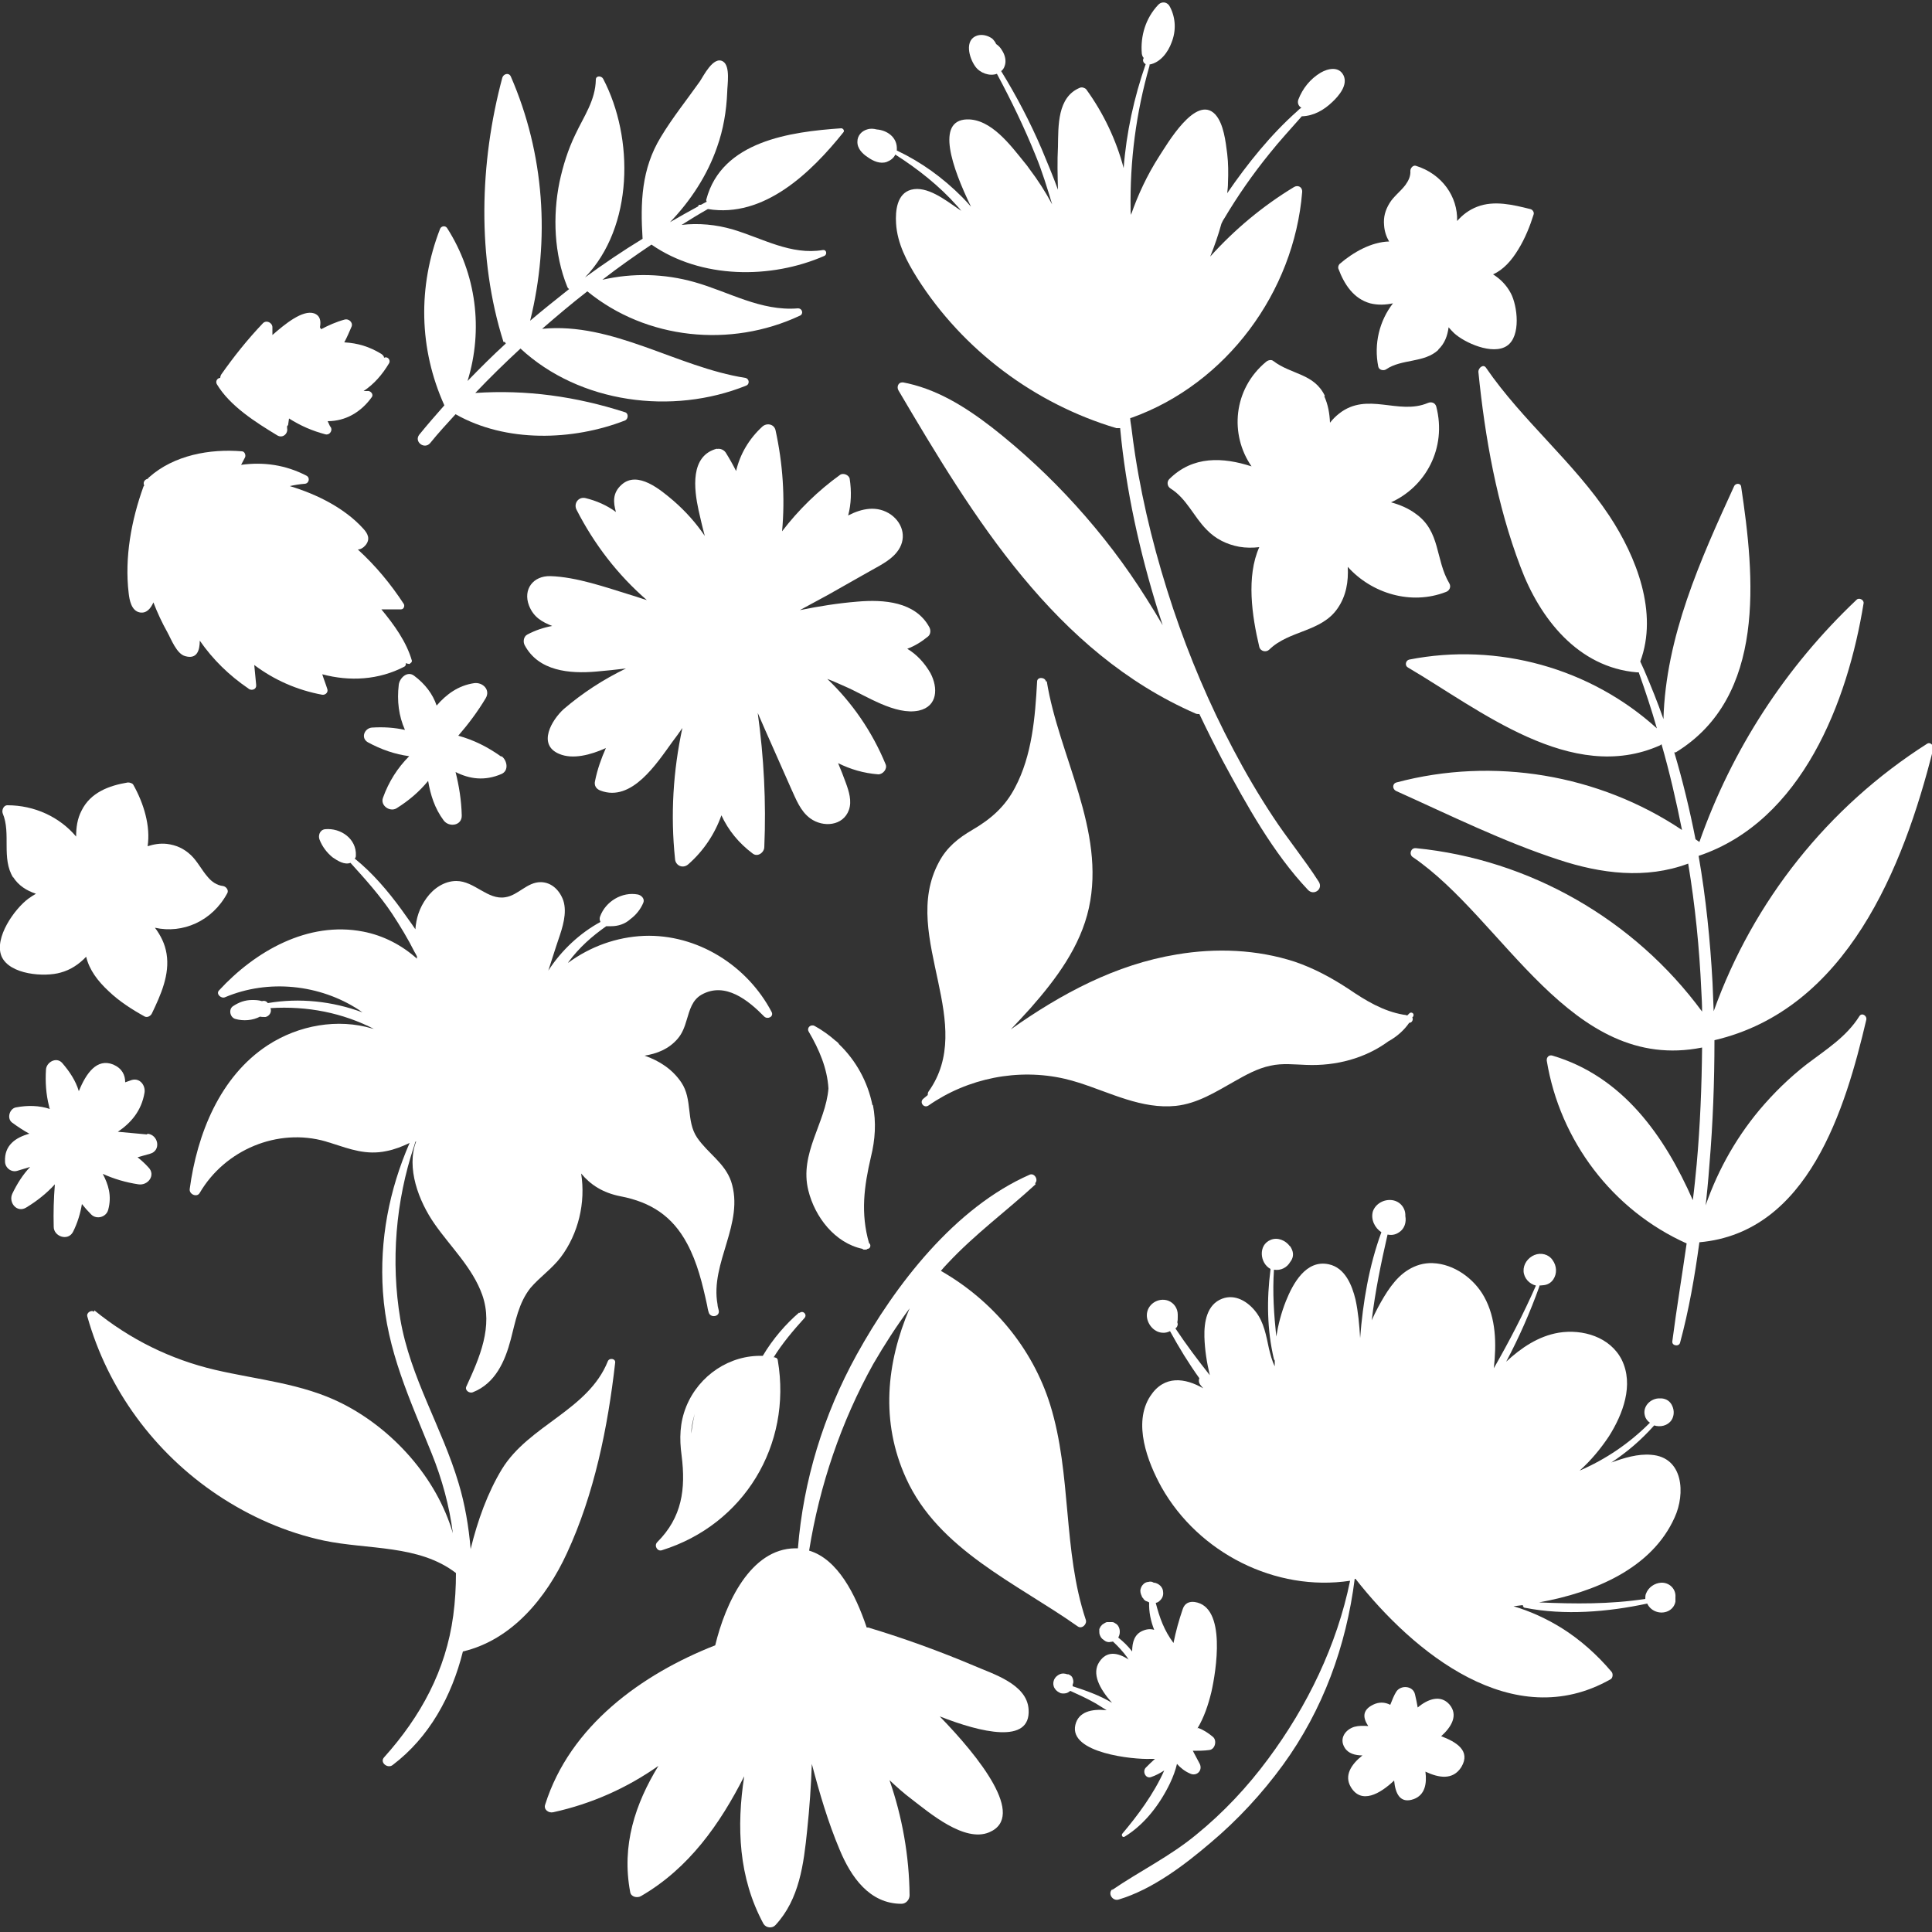
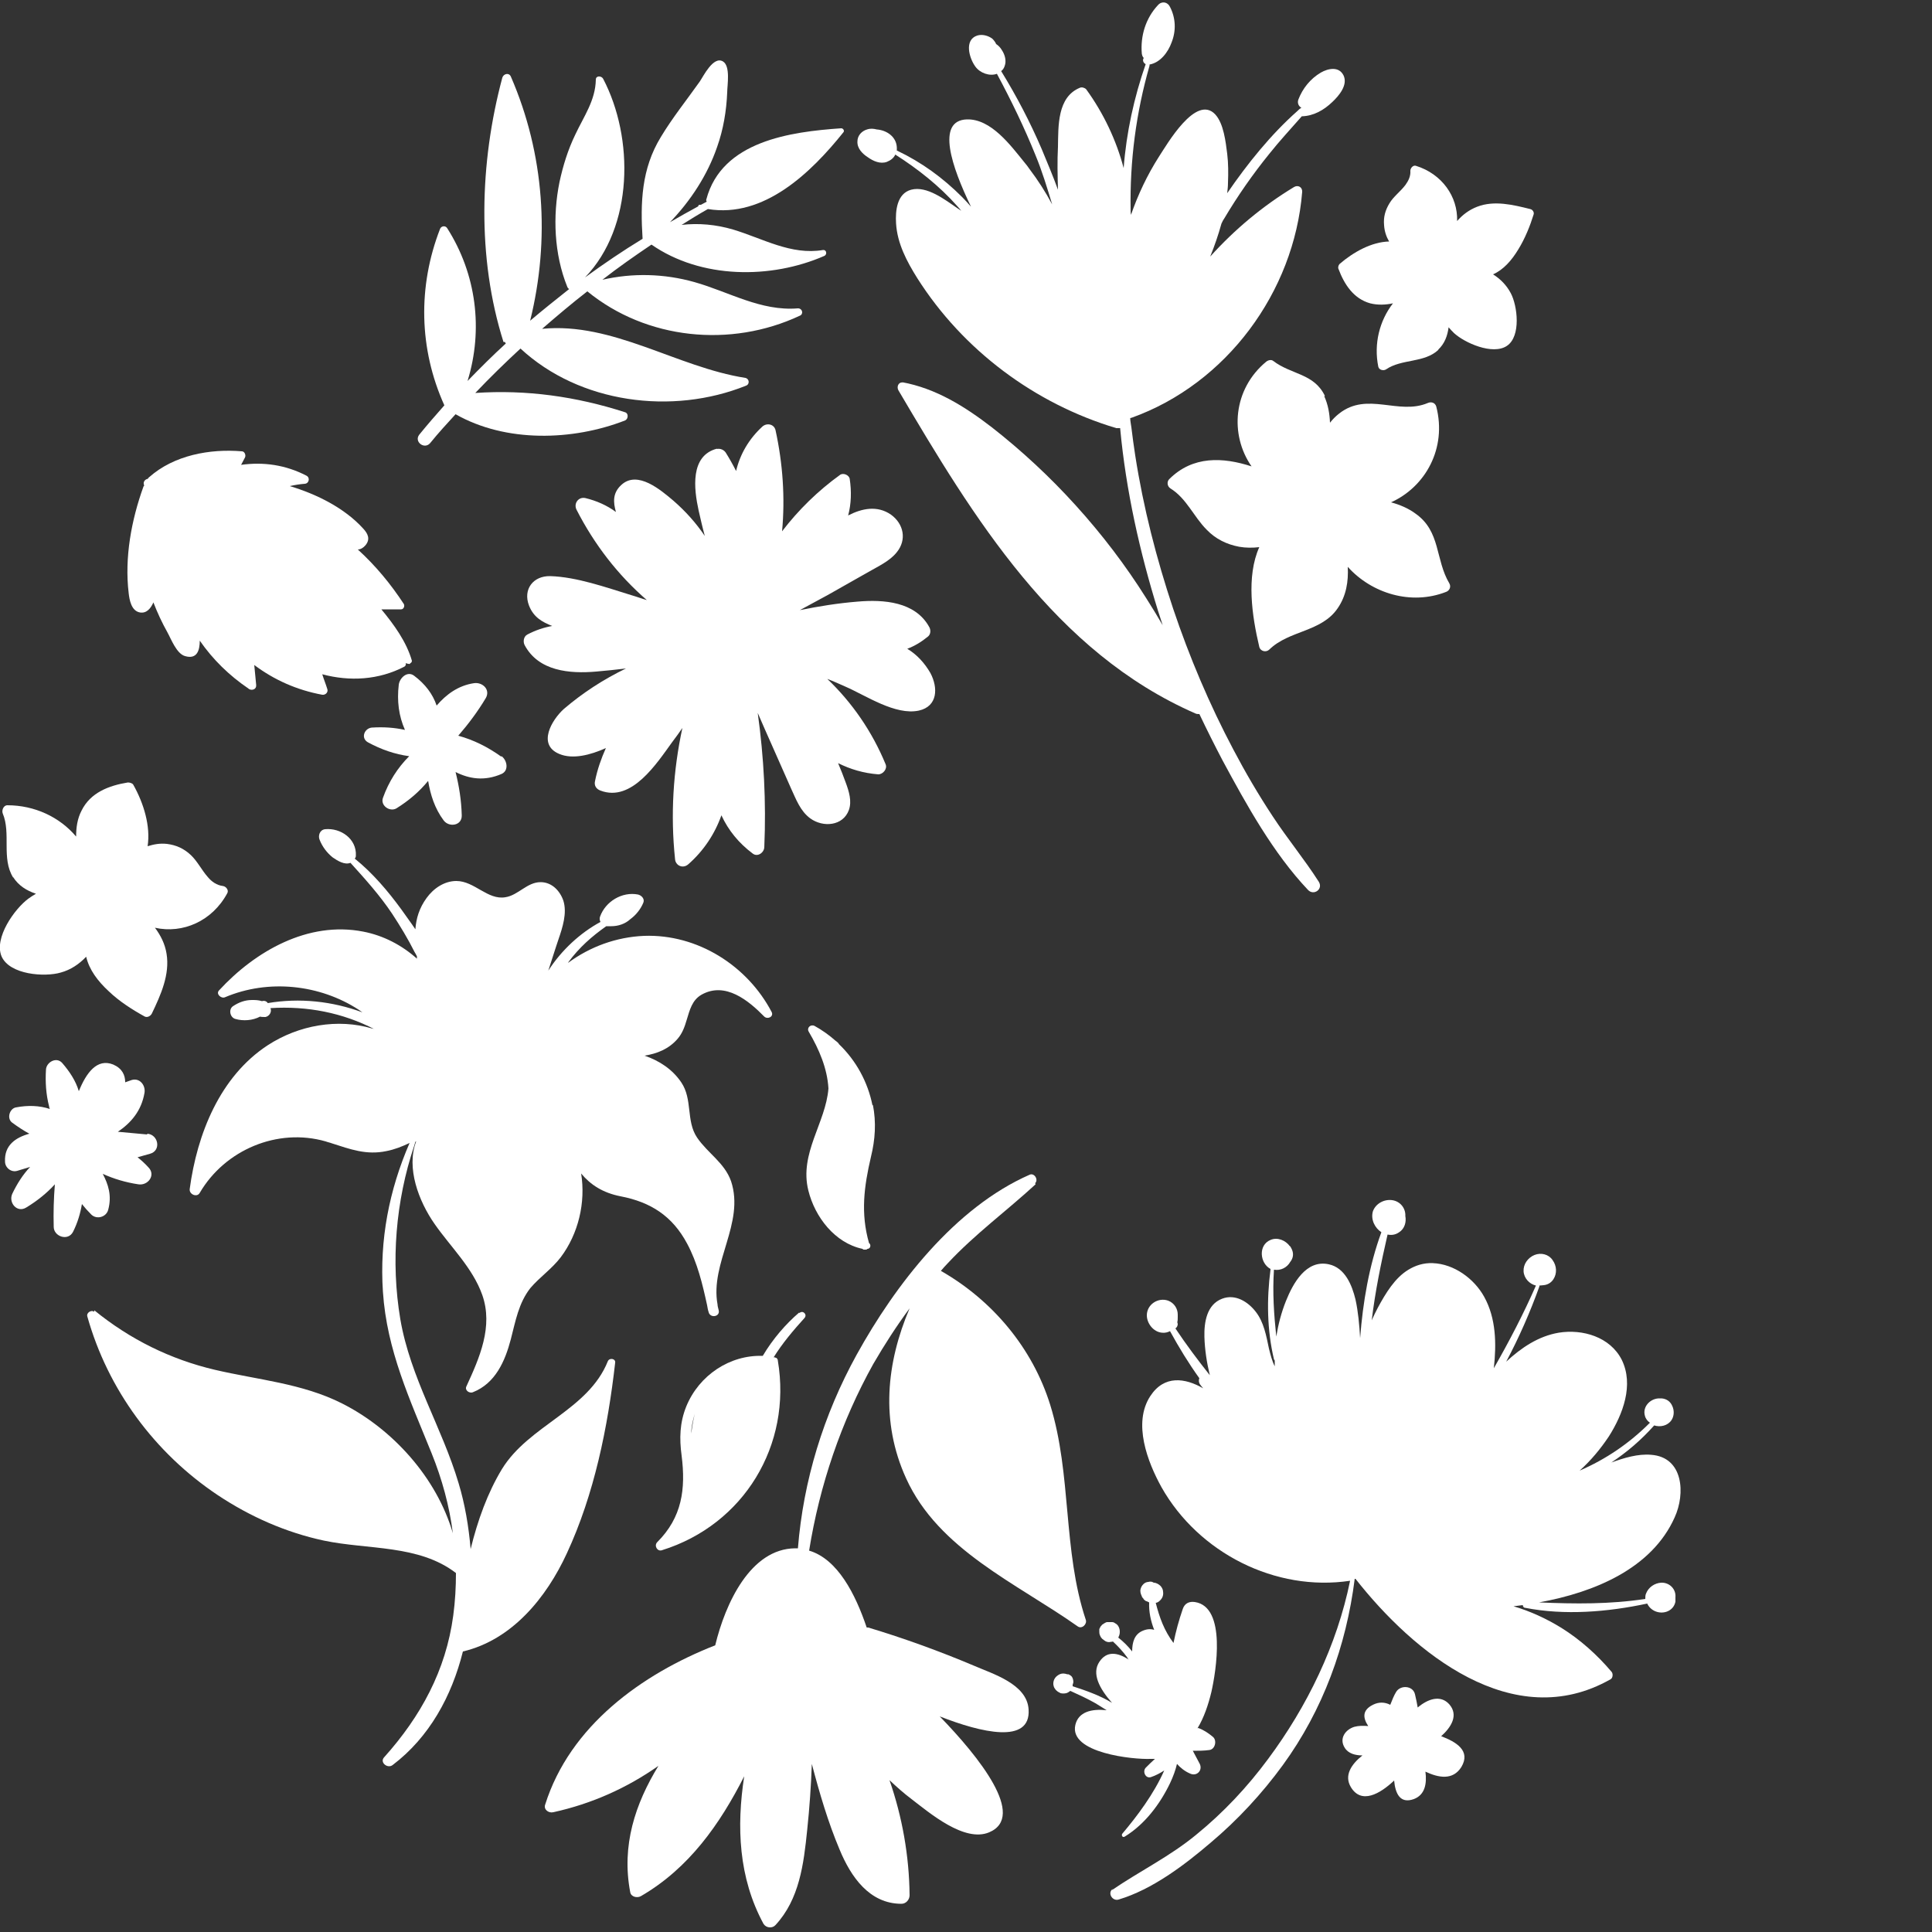
<svg xmlns="http://www.w3.org/2000/svg" id="Layer_1" version="1.1" viewBox="0 0 500 500">
  <rect x="0" y="0" width="500" height="500" fill="#333333" stroke="none" />
  <defs>
    <style>
      .st0 {
        fill: #fff;
      }
    </style>
  </defs>
  <g id="OBJECTS">
    <path class="st0" d="M24.4,339.1c9.2,7.5,19.7,12.7,31.2,15.4,11.1,2.6,22.6,3.5,32.9,8.7,13.1,6.6,24.5,19.2,28.7,33.6-.9-7.1-2.8-14-5.5-20.7-5.6-13.9-11.6-26.6-12.6-41.8-.9-13.4,1.6-26.3,6.9-38.5-1.9.9-3.9,1.7-6,2.1-5.2,1.1-9.4-.5-14.1-2-.5-.2-1.1-.3-1.6-.5-12.5-3.6-26.1,2.2-32.6,13.3-.7,1.3-2.8.4-2.6-1,1.9-14.2,7.8-29.1,20.2-37.2,8-5.2,18.1-7,27.1-4.3.2,0,.4.1.6.2-8.3-4.3-17.5-6.1-27-5.5.4,1-.3,2.1-1.3,2.3-.5,0-1,0-1.4-.1-1.9,1-4.3,1.2-6.4.6-1.4-.4-1.8-2.5-.6-3.3,1.5-1,3.1-1.6,4.9-1.6.8,0,1.7,0,2.6.3.6-.2,1.2,0,1.5.5,8.2-1.4,16.7-.5,24.5,2.4-.3-.2-.7-.5-1-.7-10-6.5-23.3-8-34.6-3.2-1,.4-2.4-.9-1.5-1.8,9.3-10.1,23-18,37.3-15.2,5.2,1,10,3.5,13.9,7,0-.2,0-.4,0-.6-.2-.4-.4-.8-.6-1.1-1.7-3.4-3.7-6.7-5.8-9.9-3.2-4.8-7-9-10.8-13.2-1.5.6-3.3-.5-4.6-1.4-1.5-1.2-2.7-2.8-3.4-4.6-.4-1,0-2.5,1.4-2.7,4.1-.4,8.2,2.5,8,6.8,0,.4-.1.6-.3.8,4.6,3.7,8.6,8.4,12.1,13.2,1.1,1.6,2.4,3.3,3.6,5.1.2-2.8,1-5.5,2.9-8.1,1.8-2.5,4.6-4.4,7.7-4.4,4.7,0,8.1,5,12.7,4.2,3.3-.5,5.6-3.9,9.1-3.9,2.9,0,5,2.2,5.9,4.8,1,3.2-.2,6.9-1.3,10.1-.2.6-.4,1.2-.6,1.8l-2,6.2c3.4-5.3,8.3-9.8,13.5-12.6-.2-.4-.3-.9-.1-1.4,1.4-3.9,5.7-6.5,9.8-5.7.9.2,1.8,1.1,1.4,2.1-.7,1.7-1.9,3.2-3.4,4.3-1.3,1.2-3.1,1.8-4.9,1.8-.4,0-.8,0-1.3,0,0,0,0,0,0,0-3.7,2.6-7,5.5-9.8,9.3,0,0,0,.1-.1.2,5.7-4.2,12.5-6.7,19.7-7,13.8-.5,26.7,7.7,33,19.7.6,1.2-1,2-1.9,1.2-4.1-4.2-10.1-9.1-16.2-5.7-2.5,1.4-3.1,4-3.9,6.6-.5,1.7-1.1,3.4-2.3,4.8-2.3,2.7-5.4,3.9-8.6,4.4,3.8,1.3,7.2,3.5,9.5,6.9,3,4.4,1.2,10,4.1,14.3,2.8,4.1,7.1,6.5,8.8,11.3,3.6,10.9-5.5,21.1-3.5,31.9,0,.5.2,1,.3,1.5.4,1.7-2.2,2.1-2.6.5-.2-.6-.3-1.2-.4-1.8-1.2-5.5-2.5-11-5.2-16-3.8-7.1-9.4-10.7-17.2-12.2-4.6-.9-7.8-3-10.2-5.9,1.2,7.5-.7,15.6-5.3,21.7-2.3,3-5.4,5.1-7.8,7.9-3.1,3.9-3.9,8.7-5.1,13.3-1.5,5.7-4,11.4-9.8,13.7-.9.4-2.2-.5-1.7-1.5,3.4-7.4,7-15.5,4.1-23.7-2.5-7-8.1-12.3-12.3-18.3-4.2-6-7.4-14.6-4.8-21.4,0,0-.1,0-.2.1-.1.3-.2.7-.3,1-4.8,14.3-6.1,30-3.6,44.9,2.6,15.2,10.8,28,15.1,42.5,1.6,5.3,2.6,11.1,3.1,17,1.8-7.4,4.4-14.6,8.1-20.7,7-11.4,22.3-15.2,27.4-27.9.4-1,2.1-.7,1.9.4-1.9,16.7-5.4,34-12.5,49.3-5.3,11.5-14.2,22.4-26.9,25.4-2.9,11.6-8.7,22.2-18.2,29.4-1.3,1-3.4-.7-2.2-2,9.5-10.6,16-22.5,17.9-36.7.5-3.7.7-7.4.7-11-9.6-7.4-22.8-6-34.2-8.4-9.8-2.1-19.1-6.2-27.5-11.8-16.3-10.9-28.4-27.3-33.7-46.2-.3-1,1.1-1.8,1.8-1.2Z" />
    <path class="st0" d="M268,306.5c-7.5,6.9-15.7,12.9-22.7,20.4-.6.6-1.2,1.3-1.8,2,13.3,7.6,23.7,19.9,28.3,34.7,5.6,18.1,3.2,37.6,9.2,55.6.4,1.1-1,2.5-2.1,1.7-15.7-11.1-36-19.8-44.4-38.3-6.7-14.7-5.1-29.9.9-44-3.4,4.6-6.5,9.4-9.4,14.4-8.3,14.9-13.9,31.4-16.6,48.3,7.4,2.2,12,11.3,14.9,19.9.1,0,.2,0,.4,0,9.3,2.8,18.4,6.1,27.4,9.9,4.8,2.1,13.7,4.7,14.1,11.3.6,9.1-12.3,6-23,1.8,10.2,10.5,22.5,25.9,12.8,30-6.4,2.7-15.4-5-20.1-8.6-2-1.5-3.9-3.2-5.7-4.9,3.3,9.5,5.1,19.6,5.2,29.8,0,1.1-.9,2.2-2.1,2.2-8.3,0-13.1-7-16-14-3-7.1-5.2-14.6-7.2-22.2-.2,5.7-.6,11.4-1.2,17.1-.9,8.8-2,17.9-8.2,24.6-.8.9-2.4.8-3.1-.3-6.5-12-7-25.2-5-38.2-6.3,12.4-14.3,23.8-26.7,31-1,.6-2.6.2-2.8-1-2.3-12.1,1.3-22.9,7.3-32.7-8.1,5.7-17.2,9.8-27.2,12-1.2.3-2.6-.7-2.1-2,6.4-20.3,24.9-33.7,44-41.2,2.6-10.8,9.1-25,20.7-25.1.3,0,.5,0,.7,0,1.4-17.5,6.6-34.5,15.2-50.1,10-18.1,25.4-38.1,44.8-46.6,1.2-.5,2.3,1.3,1.4,2.2Z" />
    <path class="st0" d="M3.4,227.1c-3.1-5-.5-11.4-2.7-16.6-.3-.8.2-2.1,1.2-2.1,7,0,13.5,3,17.8,8.1,0-2.3.3-4.6,1.4-6.7,2.3-4.7,7.1-6.5,12-7.3.5,0,1.2.2,1.4.6,2.7,4.8,4.5,10.7,3.7,15.9,1.6-.5,3.2-.8,5-.6,2.4.3,4.4,1.2,6.2,2.9,1.7,1.6,2.8,3.9,4.4,5.7,1,1.2,2.3,2.1,3.9,2.3.8.1,1.6,1.1,1.1,1.9-3.9,7.2-11.5,10.5-18.7,8.9,1.5,2,2.6,4.2,3,6.7.9,5.4-1.5,10.7-3.8,15.5-.3.6-1.1,1.1-1.8.8-3.1-1.7-6.6-3.9-9.4-6.6-2.8-2.6-5-5.5-5.8-8.9-1.8,1.9-4,3.4-6.6,4.1-4.1,1.2-13.2.6-15.3-4.2-2-4.8,3.4-12.3,6.9-14.9.7-.5,1.3-.9,2-1.3-2.4-.8-4.5-2.1-5.9-4.3Z" />
    <path class="st0" d="M372.3,90.5c-3.7,3.5-9.5,2.3-13.6,5.1-.6.4-1.8.2-2-.7-1.2-5.9.3-11.9,3.8-16.4-1.9.4-3.9.5-5.9,0-4.3-1.2-6.7-4.9-8.2-8.9-.2-.4,0-1,.3-1.3,3.6-3.1,8.3-5.7,12.8-5.8-.7-1.2-1.2-2.6-1.3-4.2-.2-2.1.3-3.9,1.4-5.7,1-1.7,2.8-3,4.1-4.7.8-1.1,1.4-2.3,1.3-3.7,0-.7.7-1.5,1.4-1.3,6.8,2.1,10.9,8,10.7,14.3,1.4-1.6,3.1-2.9,5.2-3.7,4.4-1.7,9.3-.5,13.7.6.6.1,1.1.8.9,1.4-.9,2.9-2.2,6.2-4,9.1-1.7,2.8-3.8,5.2-6.5,6.4,1.9,1.2,3.5,2.8,4.6,4.9,1.7,3.2,2.7,11.1-1,13.6-3.7,2.5-11-.8-13.7-3.3-.5-.5-1-1-1.4-1.5-.3,2.2-1,4.2-2.7,5.8Z" />
    <path class="st0" d="M287.7,489.2c7.3-5,15-8.7,21.9-14.4,7-5.7,13.2-12.3,18.6-19.6,10.1-13.6,17.8-29.4,21.2-46.1-19.3,2.9-39.2-7.2-48.8-24.2-3.6-6.5-7.5-16.6-2.9-23.6,3.6-5.5,9-4.7,13.7-2-.6-.7-1.3-1.3-1.1-2.3,0-.1,0-.2.1-.3-2.8-3.9-5.3-8-7.6-12.2-.6.3-1.3.5-2.1.4-2.2-.2-3.9-2.4-3.9-4.5,0-2.8,2.9-4.7,5.5-3.8,1.6.6,2.5,2.1,2.5,3.6,0,.2,0,.4,0,.6,0,.5,0,.9-.1,1.3,0,.2,0,.3.1.5,0,.5-.2.9-.6,1.2,2.8,4.2,5.8,8.2,8.9,12.1-.8-3.3-1.3-6.6-1.4-9.9-.1-3.8.6-8.4,4.6-9.9,3.4-1.3,6.7.8,8.7,3.4,2.1,2.7,2.7,6.2,3.4,9.5.4,1.6.8,3.2,1.5,4.6,0-.5,0-1,0-1.5,0,0-.1-.2-.2-.3-1.8-7.6-1.9-15.5-.9-23.2,0,0,0-.1,0-.2-2.8-1.5-3.2-6.2,0-7.5,1.8-.8,3.9.1,5,1.6,0,0,.2.1.2.2.2.3.3.6.4.8.4,1,.3,2.1-.5,3.1-.8,1.4-2.4,2.3-4.2,2-.4,5.9,0,11.6.6,17.3.5-3.1,1.3-6.2,2.5-9.2,1.8-4.5,5.2-10.8,11.1-9.5,4.2.9,6,5.4,6.9,9.1.7,3.2,1,6.6,1.2,10,.7-9.2,2.3-18.7,5.5-27.4-1.7-1.1-2.8-3.3-2.2-5.4.7-2,2.9-3.2,5-2.9,2.1.3,3.5,2.1,3.4,4.1.3,1.6-.2,3.3-1.6,4.2-1,.7-2,.8-3,.6-1.7,7.4-3.2,14.7-4.1,22.2.5-1.1,1-2.2,1.6-3.3,2-3.7,4.4-7.7,7.9-9.8,1.8-1.1,3.9-1.8,6.3-1.7,5.5.2,10.7,4,13.3,8.7,3.1,5.6,3.2,12.2,2.5,18.5,4-7,7.7-14.1,10.9-21.4-1.7-.4-3.1-1.9-3.2-3.7-.1-1.8,1.1-3.5,2.8-4.2,1.7-.7,3.7-.2,4.7,1.3,1.1,1.5,1.2,3.5.2,5-.6.9-1.5,1.4-2.5,1.5-.3,0-.7.1-1.1.1,0,0,0,.1,0,.2-2.4,6.7-5.3,13.3-8.6,19.5,3.9-3.6,8.3-6.6,13.6-7.5,6.2-1,13.3,1.1,16.3,7,3.2,6.5.3,14.1-3.3,19.8-2.2,3.3-4.7,6.3-7.6,8.9,6.9-3,12.9-7.1,18.2-12.4-.6-.4-1.1-1-1.3-1.8-.7-2.4,1.5-4.6,3.9-4.5.1,0,.2,0,.4,0,1.3.1,2.3.8,2.8,2,.5,1.1.5,2.5-.2,3.6-1,1.5-2.9,1.9-4.5,1.4-3.3,3.7-7,6.9-11.1,9.6,3.3-1.2,6.9-2.3,10.3-2,8.4.6,8.9,10.1,6.1,16.2-5.9,13.2-20.7,19.4-35.1,22,9.3.4,18.3.5,27.5-.9,0-.5,0-1,.2-1.4.6-1.6,2.2-2.7,3.9-2.8,2.1-.1,3.9,1.6,3.7,3.8,0,0,0,.1,0,.1,0,.3,0,.7,0,1-.4,2.1-2.5,3.2-4.6,2.7-1.2-.3-2.2-1.1-2.7-2.2-10.3,2.2-21.4,3.1-31.6,1.1-.4,0-.6-.4-.6-.7-.8.1-1.6.2-2.4.3,4.4,1.3,8.5,3.2,12.4,5.6,4.8,3,9.2,6.9,13,11.4.4.5.3,1.6-.3,1.9-25.2,14.3-51-6.9-66-26,0,0-.2,0-.2,0-2.2,17.4-8.2,33.9-18.6,48.2-5.4,7.4-11.7,14.2-18.7,20.1-6.8,5.8-15.1,12.1-23.8,14.7-1.6.5-3-1.7-1.5-2.8Z" />
    <path class="st0" d="M130.3,88.5c-6.9-21.8-6.2-46.4-.3-68.4.3-1,1.7-1.4,2.2-.3,8.7,20,10.2,42.2,5,63.2,3.3-2.8,6.7-5.5,10.1-8.2-.2-.1-.4-.3-.5-.6-3.4-8.4-3.8-18.3-2-27.1.9-4.2,2.2-8.4,4.1-12.3,2.2-4.7,5.2-8.8,5.3-14.2,0-1.1,1.5-1,1.9-.2,8,15.3,7.9,38.3-4.7,51.4,4.8-3.5,9.8-6.9,14.9-10-.6-9.4-.3-18.1,4.7-26.3,3-5,6.7-9.6,10.1-14.4.9-1.3,3.5-6.7,6-5.2,2,1.2,1.1,6.2,1.1,8-.2,4.8-1,9.6-2.6,14.1-2.5,7.3-6.9,14-12.2,19.5,2.4-1.4,4.9-2.8,7.3-4.1,0-.2.1-.4.4-.4,0,0,.2,0,.3,0,.5-.3,1-.5,1.5-.8-.1-.2-.2-.4-.1-.6,4-15.1,21.8-17.5,34.9-18.4.5,0,.9.6.6,1-8.4,10.5-20.6,22.3-35.1,19.9-2.3,1.3-4.6,2.7-6.8,4.1,4.4-.5,8.9-.1,13.3,1.2,7.7,2.3,15,6.7,23.3,5.3.9-.1,1.1,1.1.4,1.5-13.9,6.1-32,6-44.8-2.9-4.3,2.9-8.6,5.9-12.7,9.1,7.8-1.8,16-1.6,23.8.6,8.9,2.5,17.2,7.6,26.8,6.8,1.2,0,1.5,1.5.5,1.9-17.9,8.4-39.7,6.2-55-6.3-4,3.1-7.9,6.4-11.7,9.7,18.3-1.8,34.8,9.9,52.6,12.7,1,.2,1.2,1.6.2,2-19.1,7.7-43.1,4.6-58.4-9.6-4,3.7-7.9,7.5-11.7,11.5,13.2-.9,26.1.9,38.8,5,.9.3.8,1.7,0,2.1-13.6,5.3-30.9,5.8-43.9-1.6-2.2,2.4-4.5,4.9-6.6,7.5-1.5,1.7-4.2-.4-2.8-2.2,2.1-2.6,4.3-5.1,6.5-7.6-6.6-14.6-6.9-30.8-1.1-45.7.3-.7,1.3-.9,1.8-.2,7.6,11.9,9.4,26.3,5.3,39.6,3.2-3.3,6.5-6.6,9.9-9.7,0-.1-.2-.2-.2-.4Z" />
    <path class="st0" d="M64.3,178.2c-5-3.4-9.2-7.5-12.6-12.4,0,2.5-.7,4.9-3.8,4-2.2-.6-3.6-4.4-4.6-6.2-1.4-2.5-2.6-5.1-3.6-7.7-.7,1.6-1.8,2.9-3.5,2.6-2.2-.4-2.7-3.2-2.9-5-1.1-9.2.7-18.9,3.8-27.5,0-.1.1-.2.2-.3,0,0,0,0,0-.1-.4-.9.3-1.6,1-1.7,0-.2.2-.3.3-.4,6.4-5.7,15.7-7.4,24-6.7.7,0,1.1,1,.8,1.6-.3.6-.7,1.3-1,1.9,5.8-.8,11.5,0,16.9,2.8,1,.5.7,2-.4,2.1-1.3.1-2.6.3-3.9.6,7,2.1,14.2,5.7,19,11,1.2,1.3,1.9,2.7.6,4.3-.6.7-1.3,1.1-2,1.1,4.6,4.2,8.5,8.9,11.9,14.1.3.5,0,1.4-.7,1.4-1.7,0-3.4,0-5.1,0,3.3,4,6.5,8.4,7.9,13.3,0,.3-.2.6-.4.6,0,.2-.3.3-.5.2-.2,0-.5-.1-.7-.2.1.3,0,.7-.3.9-6.7,3.5-14.2,3.9-21.3,2,.4,1.3.9,2.5,1.3,3.8.3.8-.4,1.6-1.3,1.5-6.5-1.2-12.4-3.8-17.6-7.7.2,1.7.3,3.4.5,5.2.1,1.1-1.1,1.5-1.9,1Z" />
-     <path class="st0" d="M440.8,313.8c3.1-9.7,8-18.7,14.5-26.5,3.7-4.4,7.8-8.4,12.3-11.9,5-3.8,10.2-7,13.6-12.4.6-1,2-.2,1.8.9-5.4,23-15,55.1-43.2,57.6-1.2,8.8-2.7,17.5-5,26-.3,1.1-2.2.8-2-.4,1.1-8.5,2.5-16.9,3.7-25.3-19.2-8.6-32.8-26.6-36.2-47.3-.1-.9.6-1.6,1.5-1.3,18.2,5.4,29,20.8,36.3,37.4.4-3.1.7-6.2,1-9.3.9-10,1.3-20.1,1.4-30.2-34.1,6.8-51.3-33.3-74.9-49.3-1-.7-.5-2.4.8-2.3,29.5,2.9,56.6,18.5,74.1,42.3,0-1.8-.1-3.6-.2-5.4-.5-11.1-1.6-22.1-3.4-32.9-11,4.1-22.6,2.6-33.5-1-14.4-4.7-28.3-11.6-42.1-17.8-1-.5-1-1.9.1-2.2,25.1-6.7,52.4-2.1,73.9,12.3-1.5-7.5-3.2-14.9-5.3-22.2-.1.1-.2.2-.4.3-22.9,10.2-46.6-9.2-65.3-20.2-.8-.5-.5-1.8.4-2,22.9-4.5,46.9,2.2,64.1,17.8-1.4-4.9-3-9.7-4.7-14.5-.2,0-.3,0-.5,0-15.2-1.3-25.1-13.9-30.1-27.3-6.1-16-9.2-33.5-10.9-50.5,0-1,1.3-2.1,2-1,9.4,13.7,22.7,24.4,31.9,38.3,7,10.6,12.7,25.1,8,37.7.3.7.7,1.5,1,2.2,1.8,4.2,3.5,8.4,5,12.7.6-21.3,9.5-41.1,18.3-60.3.3-.7,1.6-.9,1.8.1,3.5,23.3,6.6,54.4-16.9,68.8-.1,0-.3,0-.4,0,2.2,7.4,4,14.9,5.5,22.5.3.2.7.5,1,.7,8.4-23.9,22.3-45.3,40.7-62.7.6-.6,1.9,0,1.8.9-4.1,25.4-15.9,56.4-42.7,65.4,1.9,10.9,3,21.9,3.6,32.8.1,2.5.2,4.9.3,7.4,10.2-28.5,29.6-52.9,55.2-69.2.9-.6,1.8.5,1.6,1.4-7.7,30.7-22.4,67.3-56.6,75.3,0,10.8-.4,21.5-1.3,32.2-.3,4.1-.7,8.3-1.2,12.4Z" />
    <path class="st0" d="M342.7,102.5c1,2.2,1.4,4.5,1.5,6.9.7-.9,1.5-1.7,2.4-2.4,7.3-5.7,15.3.5,22.9-2.7.9-.4,1.9-.1,2.2.9,2.8,10.8-2.8,20.8-11.7,24.8,2.2.6,4.4,1.5,6.3,2.9,6.6,4.6,5.1,11.9,8.8,18.1.5.9,0,1.9-.9,2.2-9,3.5-19.2.4-25.4-6.5.2,3.8-.4,7.5-2.6,10.7-4.2,6.2-12.6,5.7-17.7,10.7-.8.8-2.3.5-2.6-.7-1.9-8-3.4-18.2,0-25.8-1.7.2-3.5.2-5.2-.1-3.2-.6-6.1-2-8.4-4.4-3.4-3.4-5.2-8.1-9.4-10.7-.8-.5-1-1.7-.3-2.4,6.1-6.1,13.9-5.7,21.3-3.3-5.7-8.2-4.8-20,3.8-27.1.5-.4,1.3-.6,1.8-.2,4.7,3.6,10.6,3.2,13.4,9.1Z" />
    <path class="st0" d="M233.4,98.9c8.8,1.6,16.3,6.3,23.3,11.7,7.8,6.1,15.1,12.9,21.7,20.2,6.8,7.5,12.9,15.5,18.3,24.1,1.4,2.2,2.8,4.5,4.2,6.9-.4-1.2-.8-2.5-1.2-3.7-4.7-15.1-8.3-31.1-9.8-47.2,0,0,0,0,0-.1-.3,0-.6,0-1,0-21.1-6.3-39.7-20.2-51.5-38.8-2.7-4.3-5.2-9-5.5-14.2-.2-3.2.2-7.7,3.9-8.7,4.1-1.1,8.9,2.7,12,4.8s.7.5,1,.7c-.4-.5-.7-.9-1.1-1.3-4.6-5.2-10.2-9.6-16-13.3-.4.9-1.2,1.5-2.2,1.9-1.7.6-3.5-.2-4.9-1.2-1.4-.9-2.8-2.3-2.7-4.1,0-1.5,1.1-2.7,2.5-3.1.9-.3,1.7-.2,2.5,0,2.6.2,5.1,1.9,5.2,4.7,0,.3,0,.5,0,.8,0,0,0,0,.1,0,6.3,3,11.8,7,16.8,12,.8.8,1.5,1.6,2.3,2.5-5-10.3-9.1-22.3-1.1-22.6,6.3-.2,11.4,6.8,14.9,11.1.5.6.9,1.1,1.3,1.7,2.2,2.9,4.2,6,5.9,9.2-1.3-4.3-2.6-8.6-4.3-12.7-2.9-7.2-6.3-14.2-10-21.1-1.9.7-4.4-.2-5.6-1.9-1.6-2.2-2.9-6.9.5-8,1.3-.4,2.8,0,3.9.8.4.4.8.9,1,1.4.6.4,1.1.9,1.5,1.6.8,1.2,1.2,2.8.7,4.1-.2.6-.5,1-.9,1.3,4,6.5,7.5,13.2,10.5,20.2,1.4,3.4,2.9,6.9,4.2,10.5-.1-3.7-.2-7.4,0-11.1.1-5.4-.2-12.9,5.7-15.3.5-.2,1.2,0,1.6.4,4.5,6.2,7.8,13.2,9.7,20.4.7-9.2,2.7-18.3,5.7-26.9-.6-.3-.9-1-.5-1.6-.3-.3-.4-.6-.5-1.1-.4-4.6,1-9.2,4.2-12.6,1-1.1,2.5-.8,3.1.5,1.5,2.9,1.6,6.2.4,9.2-.9,2.5-2.9,5.2-5.7,5.7,0,0,0,.2,0,.3-3.5,12.2-5.1,24.6-4.9,37.2,0,.5,0,.9.1,1.4,1.8-5.2,4.2-10.3,7.2-15,2.1-3.2,9.6-16.3,14.6-11,2.2,2.4,2.7,7.1,3.1,10.2.3,2.5.3,5,.2,7.5,0,.9-.1,1.8-.2,2.7,5.2-7.6,11.3-15.2,18.2-21.3.3-.3.6-.6,1-.8-.7-.4-1.1-1.2-.8-2.1,1.1-2.9,3.1-5.4,5.8-7,1.9-1.1,4.7-1.7,5.9.7,1.2,2.5-1.2,5.3-2.9,6.9-2.2,2.1-4.8,3.6-7.9,3.7-2.8,3.2-5.7,6.3-8.4,9.7-4.3,5.3-8.2,10.9-11.7,16.8-.3.4-.5.9-.7,1.3-.8,2.9-1.8,5.8-2.9,8.5,6.3-7,13.6-13.1,21.7-18,1-.6,2.2,0,2.1,1.3-2.1,25.9-19.6,49.6-44.1,58.4-.1,0-.3.1-.4.1,0,.8.2,1.6.3,2.4.3,2.4.6,4.8,1,7.3,2.1,13.5,5.5,26.7,9.8,39.6,4.2,12.5,9.4,24.8,15.6,36.5,3.1,5.9,6.5,11.7,10.2,17.3,3.8,5.8,8.2,11.1,11.9,16.9,1.2,1.9-1.3,3.7-2.8,2.1-9-9.5-15.9-22-22.1-33.5-2.1-4-4.1-8-6-12-.3,0-.6,0-.9-.1-36.5-15.9-57.6-50.8-77-83.7-.5-.9,0-2.2,1.2-2Z" />
    <path class="st0" d="M185.5,116.2c.9-.2,1.8.2,2.3.9,1,1.6,1.9,3.2,2.7,4.8,1-4.3,3.3-8.3,6.8-11.5,1.1-1,3-.7,3.4.9,1.9,8.7,2.5,17.5,1.7,26.2,4.2-5.5,9.3-10.5,15-14.6.8-.6,2.3,0,2.5,1,.5,3.3.4,6.5-.4,9.5,3.5-1.8,7.5-2.7,11.1-.2,3.3,2.4,4.1,6.5,1.5,9.7-1.8,2.3-4.9,3.7-7.3,5.1-3.5,2-7.1,4-10.6,6-2.4,1.3-4.8,2.6-7.2,3.9,4.9-1,9.9-1.8,14.9-2.2,6.8-.6,15,0,18.6,6.6.4.7.4,1.8-.3,2.4-1.7,1.4-3.5,2.5-5.4,3.2,2.5,1.5,4.5,3.7,6,6.3,2,3.8,1.9,8.6-3,9.7-6.1,1.3-13.7-3.9-19-6.2-1.6-.7-3.1-1.4-4.7-2,6.4,6.1,11.6,13.6,15.1,22.1.5,1.2-.7,2.6-1.9,2.6-3.8-.3-7.2-1.3-10.4-2.9.7,1.7,1.4,3.4,2,5.1.8,2.2,1.6,4.7.8,7-1.5,4.2-6.7,4.6-10,2.2-2.6-1.9-3.7-5-5-7.8-1.7-3.8-3.3-7.5-5-11.3-1.2-2.7-2.4-5.4-3.6-8.2,1.6,11.5,2.2,23.1,1.7,34.7,0,1.4-1.7,2.7-3,1.7-3.6-2.7-6.3-6-8.1-9.9-1.7,4.8-4.6,9.2-8.6,12.7-1.4,1.2-3.3.3-3.4-1.4-1.2-11.4-.5-22.8,1.9-33.9-.8,1.2-1.7,2.4-2.6,3.6-4,5.5-10.5,15.7-18.6,12.6-1.1-.4-1.7-1.3-1.4-2.5.6-3,1.6-5.8,2.8-8.5-4,1.8-8.6,3-12.1,1.5-5.7-2.4-1.9-8.8,1.2-11.6,4.9-4.2,10.3-7.7,16.1-10.5-2.6.3-5.2.6-7.7.8-6.9.6-14.9-.1-18.5-6.8-.5-.9-.3-2.3.7-2.8,2.1-1.1,4.2-1.8,6.4-2.2-2.5-1-4.8-2.2-6-5.3-1.6-4.2,1.1-7.7,5.5-7.6,6.8.2,14.4,2.9,20.9,4.9,1.4.4,2.7.9,4.1,1.3-7.5-6.5-13.6-14.4-18.2-23.4-.8-1.6.5-3.4,2.3-3,2.9.7,5.6,1.9,7.9,3.6-.7-2.5-.9-4.9,1.4-7,4.2-3.9,10.3,1.4,13.5,4.1,3.1,2.7,5.8,5.7,8.1,9.1-.6-2.2-1.1-4.4-1.6-6.6-1.2-5.5-2.3-14.2,4.8-16Z" />
-     <path class="st0" d="M270.9,176.3c3.1,19.3,15.3,38.6,10.9,58.7-2.2,10-8.5,18.4-15.1,25.9-1.7,1.9-3.4,3.7-5.1,5.5,13-9.2,27.1-16.8,43-19.4,10.1-1.7,20.7-1.3,30.5,1.9,5,1.7,9.6,4.2,14,7.1,4.4,3,8.9,5.7,14.1,6.6.3,0,.7.1,1,.2.2-.2.4-.4.5-.5.5-.6,1.5,0,1,.8,0,0-.1.1-.2.2.3.5,0,1.4-.8,1.4,0,0,0,0,0,0-1.3,1.9-3.2,3.6-5.4,4.8-6,4.4-13.5,6.4-21.2,6.1-3.1-.1-6.2-.5-9.3.2-3.4.7-6.4,2.4-9.4,4.1-4.8,2.7-9.5,5.7-15.1,6.3-8.8.9-16.9-3.4-25.1-6-1.2-.4-2.4-.7-3.6-1-12.1-2.8-25.1-.2-35.3,6.9-1.2.8-2.4-.8-1.4-1.7.4-.3.8-.7,1.2-1,0-.3,0-.6.2-.9,6.2-8.7,4.6-18.5,2.5-28.4-2.2-10.5-5.1-21.2.2-31,2-3.8,5-6.2,8.6-8.3,4.8-2.8,8.5-6,11.1-11,4.4-8.3,5.2-18.2,5.7-27.4,0-1.3,2.1-1.2,2.3,0Z" />
    <path class="st0" d="M38.1,293.6c-2.5-.2-5.1-.5-7.6-.7,3.4-2.3,6.1-5.4,6.9-10.1.3-1.9-1.2-3.9-3.3-3.3-.6.2-1.1.4-1.7.6,0-1.9-.8-3.6-3.1-4.6-4.2-1.7-7,2.2-8.9,6.9-.8-2.7-2.4-5.1-4.3-7.3-1.5-1.7-4.1-.2-4.2,1.7-.2,3.2,0,6.4.8,9.5,0,.2.1.5.2.7-2.7-.9-5.7-1-8.8-.4-1.6.3-2.4,2.8-1,3.9,1.5,1.1,3,2.1,4.5,2.9-3.6,1-6.5,3-6.3,7.2,0,1.6,1.6,2.9,3.2,2.4,1.1-.3,2.2-.7,3.3-1-1.9,2-3.4,4.4-4.6,6.9-1.1,2.3,1.2,5.1,3.6,3.6,2.8-1.7,5.3-3.7,7.4-6-.3,3.7-.4,7.3-.3,11,0,2.5,3.7,3.8,5,1.3,1.2-2.4,1.9-4.8,2.3-7.2.7.9,1.5,1.8,2.4,2.7,1.4,1.4,3.9.7,4.4-1.2,1-3.7,0-6.6-1.4-9.3,2.9,1.3,5.9,2.2,9.2,2.7,2.5.4,4.6-2.4,2.6-4.4-.9-1-1.8-1.8-2.8-2.6,1.1-.3,2.1-.6,3.2-.9,3-.8,2.2-5-.7-5.2Z" />
-     <path class="st0" d="M99.4,92.6c0-.4-.3-.7-.7-1-3.1-1.9-6.1-2.8-9.6-3,.7-1.3,1.3-2.7,1.9-4.1.4-1.1-.8-2.1-1.8-1.8-2.2.6-4.2,1.5-6.1,2.5-.1-.2-.2-.3-.3-.5.3-1.6.1-3-1.5-3.6-3-1-7.6,2.8-10.8,5.6,0-.7,0-1.4,0-2,0-1.2-1.6-2-2.5-1-4,4.2-7.5,8.6-10.8,13.3-.1.2-.2.5-.2.8-.7,0-1.3.8-.9,1.6,3.4,5.7,10.1,9.9,15.7,13.3,1.4.8,2.8-.5,2.5-1.9,0-.2,0-.3,0-.5.2-.2.3-.3.3-.6l.2-1.4c3,1.9,6,3.2,9.4,4.1,1.2.3,2.1-1.2,1.2-2.1-.2-.4-.4-.9-.6-1.3,4.6,0,8.6-2.3,11.4-6.2.6-.8-.4-1.8-1.2-1.6h-.9c2.7-1.8,4.8-4.2,6.6-7.2.4-.7-.2-1.7-1.1-1.5Z" />
    <path class="st0" d="M372.9,449.4c2.7-2.4,4.6-5.5,2.2-8.3-2.3-2.6-5.6-1.4-8.2.8-.2-1.1-.4-2.2-.7-3.4-.5-2.3-3.8-2.5-4.9-.6-.5.8-1,2-1.5,3.3-1.4-.7-2.9-.8-4.5,0-2.8,1.4-2.6,3.4-1.2,5.5-1.3-.1-2.5-.1-3.6.2-2.3.7-4,3-2.5,5.4.9,1.5,2.7,2,4.6,2-2.9,2.3-4.8,5.2-3,8.2,2.7,4.5,7.5,1.8,11.2-1.7.3,3.3,1.5,6.1,5.1,4.8,2.9-1.1,3.4-4,3-7.1,3.4,1.6,7.1,2.3,9.3-1.2,2.5-4.2-1.3-6.5-5.3-8Z" />
    <path class="st0" d="M309.9,447.3c1.7-2.8,2.8-6.1,3.6-9.4,1.2-5.3,4-22.1-4.3-23.3-1.4-.2-2.6.3-3.1,1.8-1,2.9-1.8,5.8-2.4,8.8-2.4-3.2-3.6-6.5-4.6-10.4,0,0,0,0,0,0,.6,0,1.3-.7,1.6-1.2.3-.5.4-1.1.3-1.7,0-.5-.3-1.1-.7-1.5-.4-.4-1.1-.8-1.7-.8l-.4-.2c-.3-.1-.7-.1-1,0-.5,0-1.1.3-1.4.7-.3.3-.5.7-.6,1.1-.2.6,0,1.3.3,1.9,0,.2.2.4.4.6,0,0,0,0,0,0,0,0,0,.1.1.2,0,0,0,0,0,0,.2.2.4.4.7.5.2,0,.4.2.7.3-.1,2.4.4,4.8,1.3,7.1-1-.3-2-.2-3.1.3-2,.9-2.6,2.9-2.6,5.3-1-1.3-2.2-2.5-3.6-3.6,0,0,.1-.1.1-.2.2-.4.3-.8.3-1.3,0-.5-.1-.9-.3-1.3-.2-.4-.5-.7-.9-.9-.4-.3-.6-.3-1-.3,0,0-.3,0-.4,0,0,0,0,0,0,0-.1,0-.6,0-.7,0,0,0,0,0,0,0-.2,0-.5.2-.7.3-.2.1-.4.3-.6.4-.1.2-.3.3-.4.5,0,0,0,0,0,0-.1.2-.2.4-.3.6,0,.2,0,.5,0,.7,0,.6.1.8.4,1.4.2.3.4.5.7.7.3.2.5.4.9.5.3.1.7.1,1,0,.2,0,.4,0,.5-.1,1.3,1.2,2.6,2.6,3.7,4.1.1.2.2.4.4.6-2.9-1.9-5.7-2.3-7.6.6-2,3,0,6.9,3.3,10.6-3.1-1.9-6.8-3.2-10.2-4.3,0,0,0-.1,0-.2,0-.2,0-.3.1-.5.2-.5,0-1.2-.2-1.6-.2-.4-.6-.6-1-.8h.1c0,0-.1,0-.2,0,0,0,0,0,0,0,0,0,0,0,0,0,0,0-.1,0-.2,0-.3-.1-.7-.2-1-.2-.6,0-1.1.2-1.6.6-.4.3-.6.6-.8,1-.2.5-.3,1.1-.1,1.7.1.4.3.6.5.9,0,0,.1.1.2.2.3.3.7.5,1.1.7.5.1.9.1,1.4,0,.4-.1.7-.3,1.1-.6,2.2,1,4.4,2,6.5,3.2,1,.6,1.9,1.2,2.9,1.8-3.9-.4-7.3.4-8.1,3.8-1.7,7.3,15,9,19.5,8.8.4,0,.8,0,1.1,0-.8.7-1.6,1.5-2.4,2.3-.9,1,0,2.9,1.4,2.4,1.2-.4,2.3-1,3.4-1.7-2.7,6.1-7,11.8-10.8,16.3-.4.4,0,1.2.6.8,5.2-3.2,9.1-8.4,11.7-13.8.8-1.7,1.4-3.3,1.8-5,.9,1,2,1.9,3.4,2.5,1.7.8,3.3-.8,2.5-2.5-.6-1.1-1.2-2.3-1.8-3.4,1.4,0,2.9,0,4.3-.2,1.5-.2,2-2.5.9-3.4-1.2-1-2.4-1.8-3.8-2.3Z" />
    <path class="st0" d="M225.8,286.1c-1.2-6.1-4.3-11.7-8.7-15.9,0-.1-.1-.2-.2-.3-.2-.2-.4-.4-.6-.5-1.7-1.5-3.5-2.8-5.5-3.9-1-.5-2.1.5-1.5,1.5,2.7,4.6,4.8,9.5,5.1,14.7-.7,8.9-7.6,16.8-5.2,26.4,1.7,6.9,6.9,13.6,14,15.1,0,0,0,0,0,0,.1.1.2.2.4.2,0,0,0,0,.1,0,.1,0,.2,0,.3,0,.2,0,.3,0,.5-.2h0c.8,0,1-1.1.4-1.5-2.2-7.7-1.3-14.6.5-22.3,1.1-4.5,1.4-8.9.5-13.5Z" />
    <path class="st0" d="M206.8,339.7c-3.4,2.9-6.8,6.8-9.4,11.2-8.5-.3-16.5,5-19.8,13.1-1.7,4.2-1.8,8.3-1.2,12.7,1.1,8.7.1,16-6.3,22.4-.9.9,0,2.5,1.2,2.1,21.2-6.6,33.7-27.2,30-49.1,0-.2-.1-.4-.2-.5,0,0-.1-.2-.3-.2-.2-.1-.4-.2-.6-.1,0,0,0,0,0,0,2.3-3.7,5.1-7,8-10.2.8-.9-.4-2.1-1.3-1.3ZM178.9,371c0-1.7.4-3.4.9-5.1-.4,1.6-.7,3.4-.9,5.1Z" />
    <path class="st0" d="M129.7,195.8c-3.5-2.5-7.1-4.3-11.1-5.4,2.6-3,5-6.2,7.1-9.7,1.3-2.2-.8-4.2-3-3.9-4.1.6-7.2,2.9-9.7,5.8-1-3-3-5.6-5.8-7.7-1.8-1.4-3.8.6-4,2.3-.5,4.2,0,8.1,1.6,11.7-2.7-.6-5.5-.8-8.6-.6-1.9.2-2.9,2.7-1,3.8,3.5,1.9,7,3.1,10.7,3.6-3,3-5.3,6.6-6.8,10.8-.7,2,1.8,3.7,3.5,2.7,3.2-2,5.9-4.3,8.2-7.1.6,3.6,1.7,7.1,4,10.2,1.4,1.9,4.8,1.4,4.7-1.3-.1-3.9-.7-7.6-1.6-11.2,3.6,1.8,7.5,2.4,11.9.5,2-.9,1.4-3.6,0-4.6Z" />
  </g>
</svg>